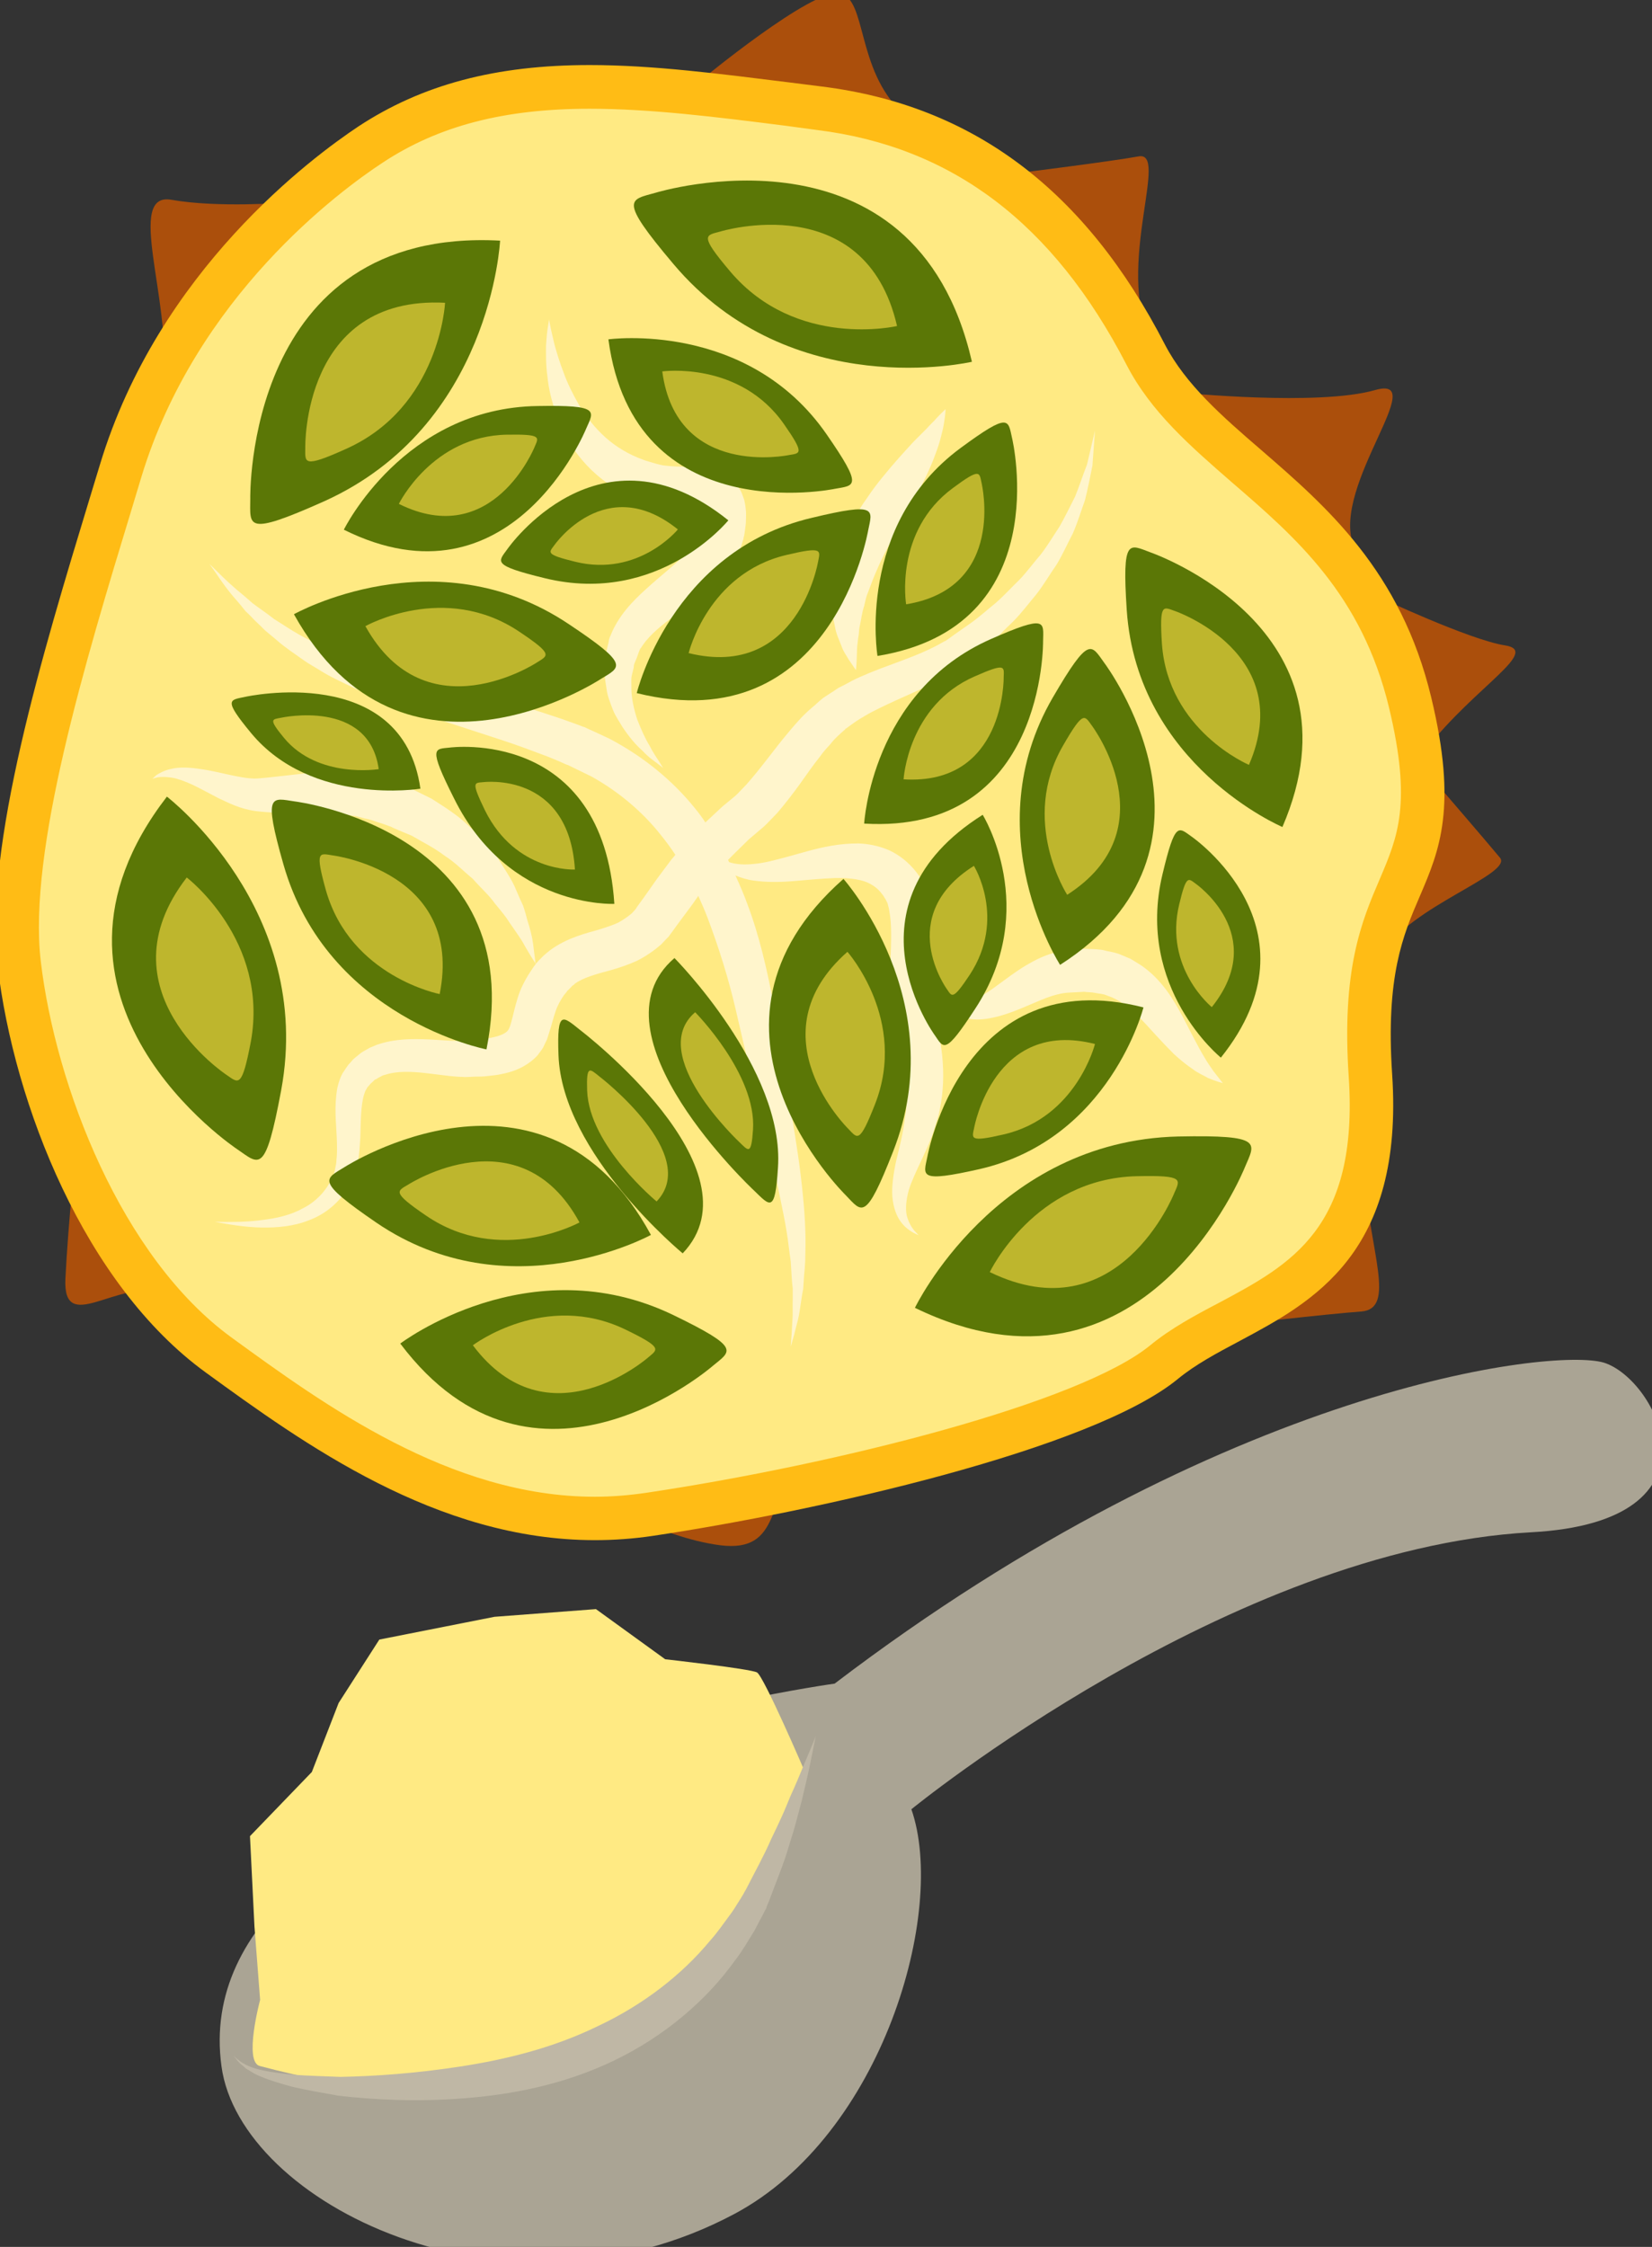
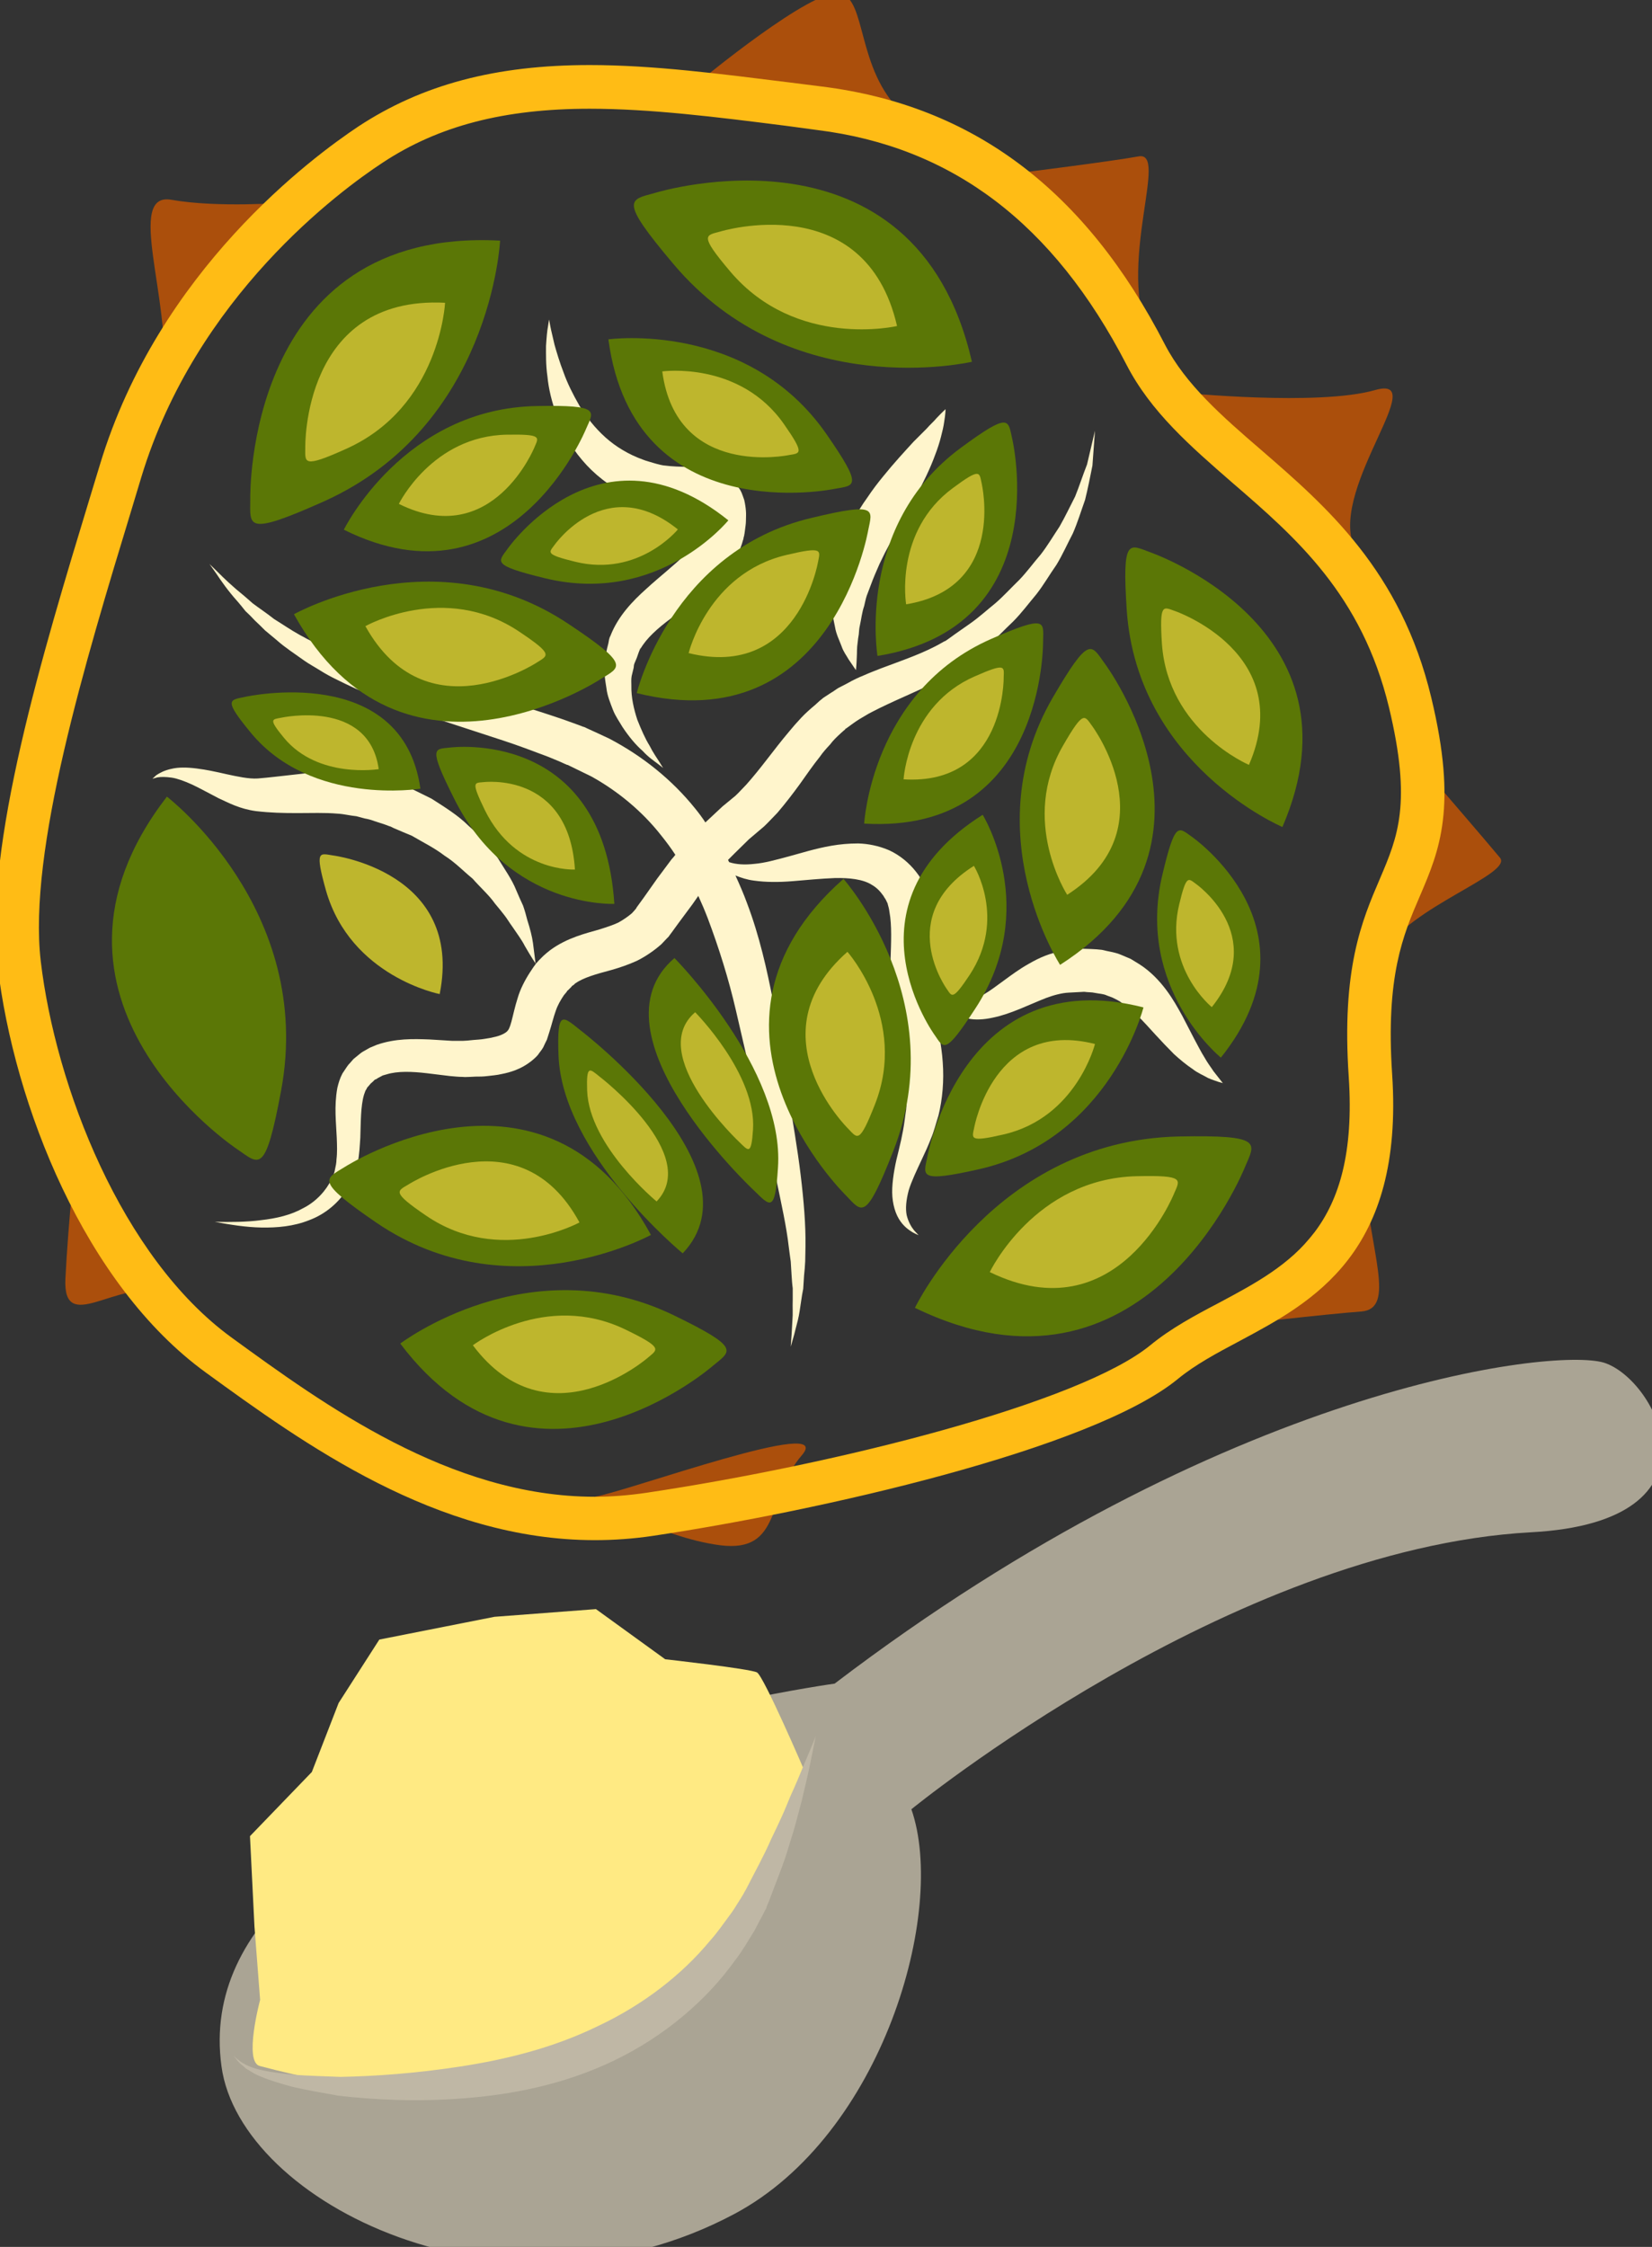
<svg xmlns="http://www.w3.org/2000/svg" xmlns:ns1="http://www.inkscape.org/namespaces/inkscape" xmlns:ns2="http://sodipodi.sourceforge.net/DTD/sodipodi-0.dtd" width="838.95mm" height="1140.592mm" viewBox="0 0 838.95 1140.592" version="1.1" id="svg8" ns1:version="0.92.4 (5da689c313, 2019-01-14)" ns2:docname="5147.svg">
  <rect x="0" y="0" width="838.95" height="1140.592" fill="#333333" stroke="none" />
  <defs id="defs2">
    <style type="text/css" id="style2">
    .fil5 {fill:#45AF51;fill-rule:nonzero}
    .fil4 {fill:#662E12;fill-rule:nonzero}
    .fil2 {fill:#93360C;fill-rule:nonzero}
    .fil9 {fill:#AAA494;fill-rule:nonzero}
    .fil3 {fill:#BF5D36;fill-rule:nonzero}
    .fil11 {fill:#BFB7A5;fill-rule:nonzero}
    .fil1 {fill:#CC5E21;fill-rule:nonzero}
    .fil8 {fill:#D8D8D8;fill-rule:nonzero}
    .fil10 {fill:#E5E1DA;fill-rule:nonzero}
    .fil7 {fill:#E6E6E6;fill-rule:nonzero}
    .fil0 {fill:#EAB234;fill-rule:nonzero}
    .fil6 {fill:#F4F2F2;fill-rule:nonzero}
    .fil12 {fill:white;fill-rule:nonzero}
   </style>
    <style type="text/css" id="style2-6">
    .fil3 {fill:#628C2C;fill-rule:nonzero}
    .fil0 {fill:#7CD6E0;fill-rule:nonzero}
    .fil2 {fill:#BC0F41;fill-rule:nonzero}
    .fil1 {fill:#E04661;fill-rule:nonzero}
   </style>
    <style type="text/css" id="style2-7">
    .str0 {stroke:white;stroke-width:70.56}
    .fil1 {fill:#5D6608;fill-rule:nonzero}
    .fil4 {fill:#7A1111;fill-rule:nonzero}
    .fil2 {fill:#A51C1C;fill-rule:nonzero}
    .fil5 {fill:#AF5941;fill-rule:nonzero}
    .fil6 {fill:#BA1313;fill-rule:nonzero}
    .fil3 {fill:#BC664B;fill-rule:nonzero}
    .fil7 {fill:#BF3D3D;fill-rule:nonzero}
    .fil0 {fill:white;fill-rule:nonzero}
   </style>
    <style type="text/css" id="style2-2">
    .str0 {stroke:white;stroke-width:70.56}
    .fil1 {fill:#5D6608;fill-rule:nonzero}
    .fil2 {fill:#750404;fill-rule:nonzero}
    .fil3 {fill:#8C2626;fill-rule:nonzero}
    .fil0 {fill:white;fill-rule:nonzero}
   </style>
    <style type="text/css" id="style2-0">
    .fil3 {fill:#628C2C;fill-rule:nonzero}
    .fil0 {fill:#7CD6E0;fill-rule:nonzero}
    .fil2 {fill:#BC0F41;fill-rule:nonzero}
    .fil1 {fill:#E04661;fill-rule:nonzero}
   </style>
    <style type="text/css" id="style2-8">
    .fil1 {fill:#281710;fill-rule:nonzero}
    .fil5 {fill:#2B1803;fill-rule:nonzero}
    .fil0 {fill:#8E2014;fill-rule:nonzero}
    .fil2 {fill:#AA2F26;fill-rule:nonzero}
    .fil4 {fill:#AF610B;fill-rule:nonzero}
    .fil3 {fill:#E38106;fill-rule:nonzero}
   </style>
    <style type="text/css" id="style2-23">
    .fil5 {fill:#45AF51;fill-rule:nonzero}
    .fil4 {fill:#662E12;fill-rule:nonzero}
    .fil2 {fill:#93360C;fill-rule:nonzero}
    .fil3 {fill:#BF5D36;fill-rule:nonzero}
    .fil1 {fill:#D3290D;fill-rule:nonzero}
    .fil6 {fill:#EAB234;fill-rule:nonzero}
    .fil0 {fill:#F4CE82;fill-rule:nonzero}
   </style>
    <style type="text/css" id="style2-1">
    .fil0 {fill:#662E12;fill-rule:nonzero}
    .fil3 {fill:#723516;fill-rule:nonzero}
    .fil4 {fill:#A85F3F;fill-rule:nonzero}
    .fil1 {fill:#E2824D;fill-rule:nonzero}
    .fil2 {fill:#E59770;fill-rule:nonzero}
   </style>
    <style type="text/css" id="style2-4">
    .fil3 {fill:#FBD268}
    .fil1 {fill:#EEB92E}
    .fil2 {fill:#663333}
    .fil0 {fill:#B3B3B3}
   </style>
    <style type="text/css" id="style2-20">
    .fil4 {fill:#5B7706;fill-rule:nonzero}
    .fil0 {fill:#AB4F0C;fill-rule:nonzero}
    .fil5 {fill:#BEB62D;fill-rule:nonzero}
    .fil3 {fill:#FFBC15;fill-rule:nonzero}
    .fil1 {fill:#FFEA83;fill-rule:nonzero}
    .fil2 {fill:#FFF5CC;fill-rule:nonzero}
   </style>
  </defs>
  <ns2:namedview id="base" pagecolor="#ffffff" bordercolor="#666666" borderopacity="1.0" ns1:pageopacity="0.0" ns1:pageshadow="2" ns1:zoom="0.12374369" ns1:cx="-1202.5819" ns1:cy="1958.3025" ns1:document-units="mm" ns1:current-layer="layer1" showgrid="false" ns1:window-width="1920" ns1:window-height="1051" ns1:window-x="-9" ns1:window-y="-9" ns1:window-maximized="1" />
  <g ns1:label="Vrstva 1" ns1:groupmode="layer" id="layer1" transform="translate(339.445,1151.876)">
    <g transform="matrix(0.265,0,0,0.265,-2958.649,-3764.553)" id="Vrstva_x0020_1">
      <g id="_547400224" transform="matrix(1.069,0.217,-0.217,1.069,4903.694,-5230.966)">
        <path d="m 8329.652,16128.191 c 79.378,227.916 581.579,365.452 934.456,74.662 227.916,-187.834 260.139,-595.725 163.471,-758.41 0,0 457.404,-559.574 969.822,-693.18 340.303,-88.023 163.471,-308.08 66.017,-317.511 -93.524,-7.859 -642.88,172.116 -1211.884,821.285 0,0 -1093.997,382.741 -921.881,873.154 z" style="fill:#aaa494;fill-rule:nonzero;stroke-width:0.786" id="path45" class="fil9" ns1:connector-curvature="0" />
        <path d="m 8395.669,16114.045 c 304.15,18.076 771.771,-30.651 833.073,-700.253 0,0 -101.383,-146.181 -114.744,-150.896 -13.361,-3.93 -162.685,9.431 -162.685,9.431 l -136.75,-62.088 -172.116,48.727 -190.192,79.378 -47.941,123.389 -22.006,128.104 -84.093,132.035 39.296,154.04 35.366,124.175 c 0,0 -7.073,113.172 22.792,113.958 z" style="fill:#ffea83;fill-opacity:1;fill-rule:nonzero;stroke-width:0.786" id="path47" class="fil10" ns1:connector-curvature="0" />
        <path d="m 9237.387,15351.704 c 0,0 0,18.862 0,53.443 0,17.29 -0.786,37.724 -1.572,62.873 -0.786,11.789 -1.572,25.15 -2.358,39.296 -0.786,13.361 -2.358,28.293 -3.93,43.226 -2.358,31.436 -9.431,65.231 -14.932,101.383 -0.786,4.715 -2.358,9.431 -2.358,14.147 -1.572,3.929 -3.144,9.431 -3.93,13.36 -3.144,9.431 -5.502,18.862 -8.645,29.079 -7.073,18.862 -13.361,38.51 -22.792,57.372 -34.58,77.806 -94.31,154.826 -172.902,214.556 -78.592,59.729 -165.829,95.096 -245.992,117.887 -79.378,22.792 -153.254,33.795 -216.127,39.296 -30.651,0.786 -58.944,1.572 -84.093,0.786 -24.363,-1.572 -46.369,-3.929 -62.873,-7.859 -8.645,-1.572 -15.718,-5.501 -22.006,-7.073 -6.287,-3.93 -11.789,-6.288 -14.932,-8.645 -7.073,-5.502 -11.003,-9.431 -11.003,-9.431 0,-0.786 14.932,14.146 49.513,14.932 16.504,0.786 36.938,-0.786 61.302,-3.144 23.578,-3.143 51.085,-7.859 80.164,-12.574 59.73,-13.361 128.105,-32.223 202.767,-59.73 74.662,-27.507 152.468,-63.659 223.201,-117.888 70.733,-52.656 126.533,-117.887 162.685,-185.476 10.217,-17.291 17.29,-34.581 25.149,-51.085 3.93,-7.859 7.073,-16.504 10.217,-25.149 1.572,-3.93 3.144,-7.86 4.715,-12.575 1.572,-3.93 2.358,-7.859 3.93,-11.789 9.431,-33.794 19.648,-66.017 25.935,-95.882 3.93,-14.932 7.073,-28.293 10.217,-41.653 3.144,-13.361 5.502,-26.722 7.859,-38.51 5.501,-23.578 9.431,-44.012 12.575,-60.516 7.073,-33.795 10.217,-52.657 10.217,-52.657 z" style="fill:#bfb7a5;fill-rule:nonzero;stroke-width:0.786" id="path49" class="fil11" ns1:connector-curvature="0" />
      </g>
    </g>
    <g transform="matrix(0.144,0,0,0.144,-1472.06,-2921.591)" id="Vrstva_x0020_1-3">
      <path d="m 10338,12572 c 0,0 393,-325 489,-306 96,19 57,268 220,421 0,0 -527,-57 -709,-115 z" style="fill:#ab4f0c;fill-rule:nonzero" id="path7-9" class="fil0" ns1:connector-curvature="0" />
      <path d="m 11469,12898 c 0,0 306,-38 412,-57 105,-19 -67,354 28,613 96,259 -373,-412 -440,-556 z" style="fill:#ab4f0c;fill-rule:nonzero" id="path9-3" class="fil0" ns1:connector-curvature="0" />
      <path d="m 12034,13674 c 0,0 479,48 680,-9 201,-58 -153,335 -76,546 0,0 -544,-367 -604,-537 z" style="fill:#ab4f0c;fill-rule:nonzero" id="path11-7" class="fil0" ns1:connector-curvature="0" />
-       <path d="m 12724,14393 c 0,0 325,153 450,172 125,20 -105,144 -278,364 -172,221 -201,-402 -172,-536 z" style="fill:#ab4f0c;fill-rule:nonzero" id="path13-4" class="fil0" ns1:connector-curvature="0" />
      <path d="m 12925,15044 c 0,0 182,211 230,269 48,57 -316,172 -412,335 -96,163 115,-517 182,-604 z" style="fill:#ab4f0c;fill-rule:nonzero" id="path15-4" class="fil0" ns1:connector-curvature="0" />
      <path d="m 8872,13004 c 0,0 -239,19 -402,-10 -163,-29 0,355 -29,623 0,0 393,-441 431,-613 z" style="fill:#ab4f0c;fill-rule:nonzero" id="path17-0" class="fil0" ns1:connector-curvature="0" />
      <path d="m 8134,16338 c 0,0 -28,259 -38,460 -9,201 182,0 345,48 0,0 -239,-384 -307,-508 z" style="fill:#ab4f0c;fill-rule:nonzero" id="path19-2" class="fil0" ns1:connector-curvature="0" />
      <path d="m 9963,17566 c 0,0 222,142 442,171 221,28 163,-173 288,-317 124,-143 -617,128 -730,146 z" style="fill:#ab4f0c;fill-rule:nonzero" id="path21" class="fil0" ns1:connector-curvature="0" />
      <path d="m 12206,16961 c 0,0 336,-39 460,-48 125,-10 29,-211 10,-489 0,0 -326,402 -470,537 z" style="fill:#ab4f0c;fill-rule:nonzero" id="path23" class="fil0" ns1:connector-curvature="0" />
-       <path d="m 9172,12799 c -302,199 -715,601 -881,1150 -166,549 -409,1303 -358,1737 51,435 281,1073 703,1380 421,307 920,651 1520,562 600,-89 1533,-306 1814,-536 281,-230 779,-243 728,-1010 -51,-766 307,-626 141,-1315 -166,-690 -728,-831 -933,-1227 -204,-396 -536,-792 -1150,-868 -613,-77 -1136,-167 -1584,127 z" style="fill:#ffea83;fill-rule:nonzero" id="path25" class="fil1" ns1:connector-curvature="0" />
      <path d="m 10345,14093 c 0,0 0,0 0,0 0,0 1,0 0,0 z m -515,-336 c 18,51 46,105 88,154 41,49 97,94 162,124 16,7 33,14 50,20 17,6 28,11 52,16 41,9 76,11 108,13 8,0 15,1 22,2 7,1 13,2 18,3 6,0 8,2 12,3 v 0 c 1,2 1,6 2,9 l -1,16 c 1,5 -1,13 -2,19 l -1,10 v 2 l -1,3 c -2,7 -4,17 -6,23 -2,3 -4,6 -5,9 -10,18 -25,39 -44,59 -40,40 -91,79 -140,124 -48,43 -98,95 -125,163 l -1,3 -1,1 c -5,12 -1,4 -2,7 l -1,1 -1,5 -2,11 -5,20 -4,20 c -2,7 -2,17 -3,25 -1,17 -1,33 -1,49 1,15 4,30 6,44 3,28 14,53 23,77 9,23 23,42 34,61 24,36 48,64 71,84 20,22 40,35 53,45 12,9 19,15 19,15 0,0 -5,-8 -13,-21 -8,-13 -22,-32 -35,-58 -15,-24 -29,-56 -43,-91 -12,-37 -22,-78 -21,-121 0,-11 -1,-22 1,-33 2,-10 5,-19 7,-29 1,-5 0,-9 3,-16 l 8,-19 7,-20 4,-10 2,-5 1,-1 c -1,3 2,-7 -2,6 v -1 l 1,-1 c 21,-37 60,-72 107,-107 47,-36 103,-71 157,-122 27,-26 54,-56 76,-97 5,-12 11,-24 15,-36 4,-10 5,-17 8,-25 l 1,-6 2,-7 v -2 l 1,-4 2,-15 c 1,-10 3,-19 3,-31 0,-11 1,-22 0,-34 -1,-13 -3,-26 -6,-39 -6,-16 -9,-30 -21,-45 -5,-7 -10,-14 -16,-21 -7,-6 -13,-12 -20,-17 -8,-6 -14,-9 -21,-12 -7,-3 -15,-7 -21,-9 -12,-3 -26,-7 -36,-8 -11,-1 -21,-3 -30,-3 -10,-1 -19,-1 -27,-1 -34,-1 -65,-2 -86,-5 -8,0 -28,-5 -41,-9 -12,-4 -26,-7 -38,-12 -50,-18 -95,-45 -132,-78 -38,-34 -68,-73 -92,-112 -23,-40 -43,-80 -56,-117 -14,-36 -24,-70 -32,-98 -6,-27 -12,-50 -15,-66 -3,-15 -4,-23 -4,-23 0,0 -2,8 -4,24 -3,15 -5,38 -7,69 0,29 -1,66 5,108 4,42 15,90 34,140 z" style="fill:#fff5cc;fill-rule:nonzero" id="path27" class="fil2" ns1:connector-curvature="0" />
      <path d="m 11178,15940 c -5,-30 -10,-60 -15,-90 l -4,-23 -1,-16 c -1,-13 -1,-27 -1,-41 0,-29 1,-59 2,-91 1,-64 5,-130 -11,-205 -5,-19 -9,-37 -21,-62 -6,-13 -10,-17 -14,-24 l -3,-5 -1,-1 -1,-3 -1,-1 -2,-3 -9,-12 c -25,-32 -58,-59 -95,-76 -37,-16 -75,-23 -109,-24 -34,0 -65,3 -94,8 -58,10 -107,26 -152,38 -45,12 -84,23 -120,26 -35,4 -65,2 -89,-6 -2,-3 -3,-6 -4,-8 l 23,-23 55,-54 -4,4 53,-45 c 16,-15 31,-32 47,-48 29,-34 55,-68 79,-101 24,-34 47,-67 71,-97 11,-16 23,-29 36,-43 11,-15 24,-27 37,-39 l 10,-9 5,-4 2,-3 1,-1 h 1 l 22,-16 c 8,-6 17,-12 25,-17 l 22,-13 c 14,-9 32,-17 49,-26 17,-8 35,-17 53,-25 72,-33 151,-65 225,-113 l 7,-5 4,-2 2,-1 4,-3 h 1 l 11,-10 24,-19 47,-39 c 32,-26 62,-59 93,-88 30,-30 55,-64 82,-96 26,-33 47,-70 71,-104 22,-36 39,-75 58,-111 17,-39 29,-79 43,-118 10,-40 18,-81 26,-121 l 9,-123 -28,119 c -15,38 -27,76 -42,113 -18,35 -35,71 -55,106 -22,33 -42,67 -66,98 -26,30 -49,62 -76,90 -28,27 -55,57 -84,82 -31,25 -58,50 -91,73 l -50,35 -25,18 -10,7 c 0,0 0,0 0,0 h -1 l -1,1 -3,1 -7,4 c -64,37 -139,62 -216,91 -20,8 -39,15 -59,24 -20,8 -39,17 -60,29 l -31,16 c -10,6 -17,12 -26,17 l -26,17 -4,3 -1,1 -1,1 -4,3 -6,5 -13,12 c -18,15 -35,30 -50,46 -15,16 -30,33 -43,49 -28,33 -53,66 -78,98 -24,31 -48,61 -73,89 -13,13 -25,27 -38,39 l -40,33 -5,4 -61,57 c -11,-17 -23,-33 -36,-49 -82,-102 -186,-185 -302,-246 -27,-13 -54,-25 -80,-37 l -6,-3 -5,-2 h -1 l -3,-1 -10,-4 -22,-8 -42,-15 c -56,-19 -112,-37 -167,-53 -110,-32 -217,-56 -316,-82 -99,-25 -191,-51 -273,-83 -81,-32 -154,-67 -214,-106 -15,-10 -30,-19 -44,-28 -13,-10 -26,-20 -39,-29 -13,-9 -25,-18 -36,-26 -11,-10 -22,-19 -31,-27 -41,-33 -71,-62 -91,-82 -20,-20 -31,-30 -31,-30 0,0 9,12 25,35 16,24 39,58 75,98 9,11 18,21 27,33 11,10 22,21 33,33 12,11 24,23 36,35 14,12 28,23 42,35 28,25 62,47 97,72 17,12 36,22 55,34 19,12 39,23 60,33 83,42 177,80 276,113 98,32 202,66 309,101 52,17 105,37 158,57 l 39,16 20,9 9,4 h 2 l 4,2 c 27,13 53,26 80,39 92,51 179,122 247,209 17,21 34,44 49,67 -4,6 -9,11 -14,17 l -50,67 -48,68 -24,33 -4,7 h -1 l -2,3 -10,11 c -14,12 -30,23 -48,33 -19,9 -41,16 -66,24 -48,14 -114,29 -174,73 -8,6 -16,13 -24,20 l -5,5 -4,4 -7,7 -7,8 -1,1 -4,4 v 1 l -2,3 -4,5 -14,21 c -18,28 -34,59 -43,90 -10,31 -16,61 -22,83 -6,22 -10,30 -17,36 -8,7 -25,15 -46,19 -10,3 -22,4 -32,6 -11,2 -27,3 -40,4 l -20,2 c -6,0 -11,1 -17,1 -11,0 -24,0 -36,0 l -82,-5 c -56,-2 -119,-4 -185,19 l -24,10 -23,13 c -8,4 -16,12 -24,18 l -11,9 -7,8 -7,8 -3,3 c -4,5 -4,5 -6,8 -5,8 -11,16 -16,24 -9,17 -14,34 -18,51 -12,67 -4,123 -2,176 1,26 2,52 -1,76 0,12 -3,25 -5,34 -1,6 -2,10 -4,16 l -8,19 c -19,40 -54,79 -99,102 -44,25 -96,37 -150,43 -53,7 -108,7 -163,6 54,10 109,19 164,20 56,1 114,-4 169,-26 56,-21 105,-61 138,-116 l 11,-18 c 3,-7 6,-16 9,-23 6,-16 10,-31 13,-46 6,-30 7,-59 9,-87 2,-56 1,-111 13,-152 l 5,-14 c 2,-4 5,-7 6,-11 3,-4 6,-6 8,-9 0,0 0,-1 1,-1 l 3,-4 8,-7 7,-7 5,-2 c 4,-2 5,-4 10,-6 l 13,-7 14,-4 c 39,-12 89,-10 141,-4 l 82,10 c 14,1 29,3 45,3 8,1 17,0 25,0 l 20,-1 c 15,0 27,0 43,-2 16,-2 32,-3 49,-7 31,-6 68,-17 103,-44 9,-7 18,-15 25,-23 6,-9 14,-18 19,-27 4,-9 9,-19 13,-27 l 8,-25 c 10,-31 15,-54 23,-76 7,-21 17,-38 29,-56 l 10,-12 2,-4 h 1 l 6,-6 7,-7 3,-4 2,-1 c 3,-2 6,-4 8,-7 30,-21 73,-33 129,-48 28,-8 58,-18 89,-32 30,-15 60,-35 87,-59 l 18,-19 5,-5 2,-2 5,-7 6,-8 24,-33 49,-66 21,-30 c 12,26 23,52 33,78 40,106 74,215 99,323 25,109 50,215 73,315 23,102 49,197 70,283 18,87 36,167 44,238 2,18 5,36 7,52 1,17 2,34 3,49 1,16 2,31 4,45 0,15 0,28 0,41 -1,26 1,50 -1,70 -1,20 -2,38 -3,52 -2,28 -3,43 -3,43 0,0 4,-14 12,-42 3,-13 8,-31 13,-51 5,-20 8,-43 12,-70 2,-13 4,-27 7,-41 1,-15 2,-31 3,-47 2,-16 3,-33 4,-50 0,-17 1,-35 1,-54 1,-75 -6,-159 -17,-250 -11,-92 -28,-188 -44,-289 -16,-102 -31,-211 -53,-323 -22,-112 -48,-230 -92,-346 -12,-33 -26,-65 -41,-98 20,8 41,15 65,18 42,6 88,6 137,2 48,-4 99,-9 149,-11 50,-1 99,4 130,24 16,9 29,22 41,39 l 4,7 1,1 v 0 l 3,5 c 3,7 8,15 7,16 1,4 5,16 6,27 9,47 6,108 4,170 -1,31 -2,63 -1,97 0,17 1,35 3,53 l 4,30 5,23 c 6,30 13,61 20,91 7,28 13,56 18,83 9,52 10,101 6,150 -4,25 -6,48 -11,74 -4,22 -9,45 -15,69 -12,46 -21,92 -23,134 -2,42 7,81 23,108 16,27 36,40 49,48 13,7 21,10 21,10 0,0 -6,-6 -16,-17 -9,-11 -20,-29 -26,-53 -5,-24 -2,-54 7,-88 10,-33 28,-70 48,-113 10,-21 21,-45 31,-71 10,-23 17,-52 26,-80 14,-57 20,-123 15,-188 -2,-32 -7,-63 -12,-94 z" style="fill:#fff5cc;fill-rule:nonzero" id="path29" class="fil2" ns1:connector-curvature="0" />
      <path d="m 12145,16066 c -9,-14 -21,-29 -32,-49 -12,-19 -23,-41 -36,-65 -13,-25 -27,-52 -42,-81 -16,-29 -33,-60 -57,-92 -24,-32 -55,-65 -94,-90 l -31,-19 c -11,-5 -22,-9 -33,-14 -23,-10 -46,-12 -69,-18 -24,-3 -49,-3 -73,-4 -20,2 -38,5 -57,7 -53,7 -92,26 -127,46 -34,19 -62,40 -88,59 -25,18 -48,36 -69,48 -22,13 -42,23 -61,28 -5,1 -9,3 -14,4 -5,0 -9,1 -14,1 -9,2 -17,2 -24,1 -15,0 -30,-3 -38,-5 -10,-2 -14,-3 -14,-3 0,0 3,4 9,11 7,6 15,17 32,26 8,5 18,10 28,14 11,5 23,8 37,9 26,6 58,4 89,-3 64,-13 128,-46 187,-69 29,-11 58,-18 79,-19 19,-1 37,-2 56,-3 13,2 26,1 39,4 14,3 29,3 41,9 l 19,7 18,9 c 6,3 12,7 17,11 6,4 12,8 18,12 11,10 23,19 34,30 22,21 44,46 66,70 22,24 44,47 65,68 22,20 44,38 65,52 19,15 40,23 55,32 16,7 30,11 38,14 9,2 14,4 14,4 0,0 -12,-15 -33,-42 z" style="fill:#fff5cc;fill-rule:nonzero" id="path31" class="fil2" ns1:connector-curvature="0" />
      <path d="m 8768,15149 c 51,6 96,7 146,7 49,0 97,-2 142,2 22,1 44,7 66,9 l 30,8 c 11,2 20,4 33,9 l 37,12 16,6 c 0,0 0,0 0,0 h 1 l 1,1 h 2 l 4,2 8,4 c 21,9 42,18 64,27 39,23 80,43 115,70 38,24 67,55 99,81 27,31 58,58 79,88 12,14 23,28 34,42 10,13 18,27 27,39 17,25 34,48 44,68 23,40 38,62 38,62 0,0 -3,-26 -9,-72 -3,-22 -10,-50 -20,-81 -4,-16 -9,-34 -15,-51 -8,-17 -16,-35 -24,-54 -15,-38 -41,-74 -66,-115 -14,-19 -31,-38 -47,-57 -15,-20 -35,-37 -55,-55 -37,-37 -84,-66 -131,-96 -25,-12 -50,-25 -75,-37 l -10,-4 -5,-2 -2,-1 -1,-1 -4,-1 -18,-7 -37,-13 c -11,-4 -27,-8 -41,-11 l -45,-11 c -29,-3 -58,-8 -86,-7 -57,-3 -109,5 -157,10 -46,5 -94,11 -132,14 -31,2 -72,-7 -109,-15 -74,-17 -146,-31 -195,-19 -25,5 -42,15 -53,22 -9,8 -14,13 -14,13 0,0 6,-2 18,-5 12,-2 29,-2 50,1 20,3 44,12 71,24 28,13 58,30 93,48 37,17 75,38 133,46 z" style="fill:#fff5cc;fill-rule:nonzero" id="path33" class="fil2" ns1:connector-curvature="0" />
      <path d="m 10810,14499 c 4,26 16,49 23,68 7,21 18,34 25,47 16,24 26,38 26,38 0,0 2,-17 3,-46 1,-15 0,-33 3,-51 1,-9 2,-19 4,-29 1,-10 1,-20 4,-32 5,-22 7,-45 15,-68 3,-12 5,-24 9,-36 5,-12 9,-25 14,-37 9,-25 20,-50 31,-75 6,-13 13,-26 19,-39 l 20,-38 c 14,-27 29,-52 44,-79 14,-26 29,-52 43,-78 28,-52 53,-103 70,-150 9,-23 16,-45 21,-65 5,-19 9,-36 11,-51 5,-29 5,-46 5,-46 0,0 -13,12 -32,32 -9,11 -22,22 -35,37 -14,14 -29,29 -46,46 -32,35 -69,75 -107,122 -19,23 -38,48 -56,75 -19,26 -36,55 -53,84 l -22,46 c -7,16 -13,32 -19,48 -7,15 -11,32 -15,49 -4,16 -9,32 -11,49 -2,16 -4,32 -6,48 -1,16 0,32 0,47 0,30 7,59 12,84 z" style="fill:#fff5cc;fill-rule:nonzero" id="path35" class="fil2" ns1:connector-curvature="0" />
      <path d="m 9945,12673 c -301,0 -533,60 -730,190 -151,99 -658,472 -851,1108 l -35,116 c -163,535 -365,1202 -320,1590 52,442 285,1045 672,1327 326,237 772,562 1282,562 60,0 121,-5 182,-14 676,-101 1529,-317 1777,-520 73,-60 159,-106 243,-150 253,-135 492,-263 457,-795 -26,-382 46,-551 110,-700 63,-148 113,-265 32,-603 -96,-398 -328,-599 -553,-793 -147,-128 -287,-249 -373,-416 -257,-497 -614,-768 -1091,-827 l -111,-15 c -245,-31 -477,-60 -691,-60 z m 18,5046 v 0 c -559,0 -1029,-342 -1372,-591 -427,-310 -676,-943 -734,-1433 -49,-420 159,-1104 326,-1653 l 35,-115 c 207,-685 751,-1085 912,-1192 224,-147 483,-216 815,-216 224,0 460,31 710,62 l 111,14 c 531,67 927,364 1208,910 73,140 201,252 338,370 231,200 494,427 601,874 93,386 29,538 -40,699 -60,139 -121,283 -98,629 42,631 -280,802 -538,940 -81,43 -156,83 -218,134 -304,249 -1274,467 -1852,553 -67,10 -136,15 -204,15 z" style="fill:#ffbc15;fill-rule:nonzero" id="path37" class="fil3" ns1:connector-curvature="0" />
      <path d="m 8748,14048 c 0,0 -20,-958 881,-910 0,0 -31,655 -623,920 -278,124 -258,86 -258,-10 z" style="fill:#5b7706;fill-rule:nonzero" id="path39" class="fil4" ns1:connector-curvature="0" />
      <path d="m 8942,13867 c 0,0 -11,-536 493,-510 0,0 -18,367 -349,515 -155,70 -144,48 -144,-5 z" style="fill:#beb62d;fill-rule:nonzero" id="path41" class="fil5" ns1:connector-curvature="0" />
      <path d="m 8702,16341 c 0,0 -799,-529 -248,-1243 0,0 521,398 403,1035 -56,300 -76,262 -155,208 z" style="fill:#5b7706;fill-rule:nonzero" id="path43" class="fil4" ns1:connector-curvature="0" />
-       <path d="m 8663,16078 c 0,0 -447,-296 -139,-695 0,0 291,222 226,579 -32,167 -43,146 -87,116 z" style="fill:#beb62d;fill-rule:nonzero" id="path45-9" class="fil5" ns1:connector-curvature="0" />
      <path d="m 10380,17104 c 0,0 -630,550 -1103,-78 0,0 455,-346 964,-100 239,116 203,125 139,178 z" style="fill:#5b7706;fill-rule:nonzero" id="path47-5" class="fil4" ns1:connector-curvature="0" />
      <path d="m 10150,17076 c 0,0 -353,308 -617,-44 0,0 255,-193 539,-55 134,65 113,69 78,99 z" style="fill:#beb62d;fill-rule:nonzero" id="path49-3" class="fil5" ns1:connector-curvature="0" />
      <path d="m 9082,16403 c 0,0 704,-451 1079,240 0,0 -501,275 -968,-43 -219,-150 -182,-153 -111,-197 z" style="fill:#5b7706;fill-rule:nonzero" id="path51" class="fil4" ns1:connector-curvature="0" />
      <path d="m 9306,16465 c 0,0 393,-253 603,134 0,0 -280,154 -541,-24 -123,-84 -102,-86 -62,-110 z" style="fill:#beb62d;fill-rule:nonzero" id="path53" class="fil5" ns1:connector-curvature="0" />
-       <path d="m 8906,15115 c 0,0 829,103 675,874 0,0 -561,-109 -716,-652 -73,-256 -42,-234 41,-222 z" style="fill:#5b7706;fill-rule:nonzero" id="path55" class="fil4" ns1:connector-curvature="0" />
      <path d="m 9038,15305 c 0,0 464,57 378,489 0,0 -314,-61 -401,-365 -40,-143 -23,-131 23,-124 z" style="fill:#beb62d;fill-rule:nonzero" id="path57" class="fil5" ns1:connector-curvature="0" />
      <path d="m 9983,14684 c 0,0 -699,459 -1081,-229 0,0 498,-280 968,34 221,147 184,151 113,195 z" style="fill:#5b7706;fill-rule:nonzero" id="path59" class="fil4" ns1:connector-curvature="0" />
      <path d="m 9759,14625 c 0,0 -391,257 -605,-128 0,0 279,-157 542,19 123,82 102,84 63,109 z" style="fill:#beb62d;fill-rule:nonzero" id="path61" class="fil5" ns1:connector-curvature="0" />
      <path d="m 10809,14013 c 0,0 -708,148 -798,-527 0,0 490,-68 769,334 131,189 100,180 29,193 z" style="fill:#5b7706;fill-rule:nonzero" id="path63" class="fil4" ns1:connector-curvature="0" />
      <path d="m 10647,13894 c 0,0 -396,83 -446,-295 0,0 274,-38 430,187 74,106 56,101 16,108 z" style="fill:#beb62d;fill-rule:nonzero" id="path65" class="fil5" ns1:connector-curvature="0" />
      <path d="m 10847,16502 c 0,0 -602,-590 -7,-1114 0,0 384,431 175,961 -98,250 -109,214 -168,153 z" style="fill:#5b7706;fill-rule:nonzero" id="path67" class="fil4" ns1:connector-curvature="0" />
      <path d="m 10857,16269 c 0,0 -337,-330 -3,-624 0,0 214,241 97,538 -55,140 -61,120 -94,86 z" style="fill:#beb62d;fill-rule:nonzero" id="path69" class="fil5" ns1:connector-curvature="0" />
      <path d="m 11136,16367 c 0,0 123,-689 762,-526 0,0 -117,464 -578,570 -217,49 -198,24 -184,-44 z" style="fill:#5b7706;fill-rule:nonzero" id="path71" class="fil4" ns1:connector-curvature="0" />
      <path d="m 11301,16265 c 0,0 69,-386 426,-295 0,0 -65,260 -323,319 -121,28 -111,14 -103,-24 z" style="fill:#beb62d;fill-rule:nonzero" id="path73" class="fil5" ns1:connector-curvature="0" />
      <path d="m 9932,13802 c 0,0 -264,648 -854,355 0,0 211,-430 684,-436 222,-4 198,17 170,81 z" style="fill:#5b7706;fill-rule:nonzero" id="path75" class="fil4" ns1:connector-curvature="0" />
      <path d="m 9750,13867 c 0,0 -148,363 -478,199 0,0 118,-240 382,-244 125,-2 111,9 96,45 z" style="fill:#beb62d;fill-rule:nonzero" id="path77" class="fil5" ns1:connector-curvature="0" />
      <path d="m 12068,15239 c 0,0 468,323 103,779 0,0 -302,-244 -206,-646 45,-189 56,-166 103,-133 z" style="fill:#5b7706;fill-rule:nonzero" id="path79" class="fil4" ns1:connector-curvature="0" />
      <path d="m 12081,15404 c 0,0 262,181 58,436 0,0 -169,-137 -115,-362 25,-105 32,-92 57,-74 z" style="fill:#beb62d;fill-rule:nonzero" id="path81" class="fil5" ns1:connector-curvature="0" />
      <path d="m 9655,14225 c 0,0 324,-467 779,-101 0,0 -245,302 -647,204 -189,-46 -165,-57 -132,-103 z" style="fill:#5b7706;fill-rule:nonzero" id="path83" class="fil4" ns1:connector-curvature="0" />
      <path d="m 9820,14212 c 0,0 181,-261 436,-56 0,0 -138,169 -362,114 -106,-26 -93,-32 -74,-58 z" style="fill:#beb62d;fill-rule:nonzero" id="path85" class="fil5" ns1:connector-curvature="0" />
      <path d="m 11162,15939 c 0,0 -336,-459 169,-777 0,0 205,330 -26,683 -108,166 -111,140 -143,94 z" style="fill:#5b7706;fill-rule:nonzero" id="path87" class="fil4" ns1:connector-curvature="0" />
      <path d="m 11205,15777 c 0,0 -187,-257 95,-435 0,0 115,185 -14,383 -61,92 -63,78 -81,52 z" style="fill:#beb62d;fill-rule:nonzero" id="path89" class="fil5" ns1:connector-curvature="0" />
      <path d="m 9913,15922 c 0,0 642,490 360,786 0,0 -426,-351 -438,-699 -6,-163 15,-137 78,-87 z" style="fill:#5b7706;fill-rule:nonzero" id="path91" class="fil4" ns1:connector-curvature="0" />
      <path d="m 9980,16085 c 0,0 359,275 201,440 0,0 -238,-196 -245,-391 -3,-92 9,-77 44,-49 z" style="fill:#beb62d;fill-rule:nonzero" id="path93" class="fil5" ns1:connector-curvature="0" />
      <path d="m 10523,16485 c 0,0 -590,-552 -279,-818 0,0 389,392 365,739 -10,163 -28,135 -86,79 z" style="fill:#5b7706;fill-rule:nonzero" id="path95" class="fil4" ns1:connector-curvature="0" />
      <path d="m 10473,16316 c 0,0 -330,-309 -156,-458 0,0 217,219 204,414 -6,91 -16,75 -48,44 z" style="fill:#beb62d;fill-rule:nonzero" id="path97" class="fil5" ns1:connector-curvature="0" />
      <path d="m 9452,14925 c 0,0 539,-72 580,551 0,0 -373,18 -566,-373 -92,-183 -68,-172 -14,-178 z" style="fill:#5b7706;fill-rule:nonzero" id="path99" class="fil4" ns1:connector-curvature="0" />
      <path d="m 9569,15047 c 0,0 302,-40 324,308 0,0 -208,11 -317,-208 -50,-103 -38,-97 -7,-100 z" style="fill:#beb62d;fill-rule:nonzero" id="path101" class="fil5" ns1:connector-curvature="0" />
      <path d="m 8731,14746 c 0,0 554,-123 617,324 0,0 -383,62 -597,-196 -100,-121 -76,-116 -20,-128 z" style="fill:#5b7706;fill-rule:nonzero" id="path103" class="fil4" ns1:connector-curvature="0" />
      <path d="m 8856,14820 c 0,0 310,-69 345,181 0,0 -214,35 -334,-110 -56,-68 -42,-65 -11,-71 z" style="fill:#beb62d;fill-rule:nonzero" id="path105" class="fil5" ns1:connector-curvature="0" />
      <path d="m 10927,14160 c 0,0 -127,744 -816,573 0,0 121,-502 618,-618 233,-56 213,-29 198,45 z" style="fill:#5b7706;fill-rule:nonzero" id="path107" class="fil4" ns1:connector-curvature="0" />
      <path d="m 10750,14272 c 0,0 -71,415 -456,320 0,0 68,-281 345,-346 131,-31 119,-16 111,26 z" style="fill:#beb62d;fill-rule:nonzero" id="path109" class="fil5" ns1:connector-curvature="0" />
      <path d="m 11435,13836 c 0,0 158,663 -475,766 0,0 -77,-460 293,-733 175,-129 167,-99 182,-33 z" style="fill:#5b7706;fill-rule:nonzero" id="path111" class="fil4" ns1:connector-curvature="0" />
      <path d="m 11327,13992 c 0,0 89,370 -266,428 0,0 -43,-257 165,-410 97,-72 93,-55 101,-18 z" style="fill:#beb62d;fill-rule:nonzero" id="path113" class="fil5" ns1:connector-curvature="0" />
      <path d="m 11544,14550 c 0,0 9,681 -631,643 0,0 26,-466 448,-651 198,-87 184,-60 183,8 z" style="fill:#5b7706;fill-rule:nonzero" id="path115" class="fil4" ns1:connector-curvature="0" />
      <path d="m 11405,14678 c 0,0 5,381 -353,359 0,0 15,-260 251,-363 111,-49 103,-34 102,4 z" style="fill:#beb62d;fill-rule:nonzero" id="path117" class="fil5" ns1:connector-curvature="0" />
      <path d="m 10178,12969 c 0,0 914,-281 1115,596 0,0 -637,149 -1053,-345 -196,-232 -154,-225 -62,-251 z" style="fill:#5b7706;fill-rule:nonzero" id="path119" class="fil4" ns1:connector-curvature="0" />
      <path d="m 10405,13106 c 0,0 511,-157 624,333 0,0 -356,83 -589,-193 -110,-130 -86,-126 -35,-140 z" style="fill:#beb62d;fill-rule:nonzero" id="path121" class="fil5" ns1:connector-curvature="0" />
      <path d="m 12255,16406 c 0,0 -354,887 -1163,494 0,0 283,-589 929,-604 304,-6 271,22 234,110 z" style="fill:#5b7706;fill-rule:nonzero" id="path123" class="fil4" ns1:connector-curvature="0" />
      <path d="m 12006,16497 c 0,0 -198,497 -650,277 0,0 158,-330 519,-338 170,-4 152,12 131,61 z" style="fill:#beb62d;fill-rule:nonzero" id="path125" class="fil5" ns1:connector-curvature="0" />
      <path d="m 11923,14237 c 0,0 768,266 465,968 0,0 -512,-217 -549,-765 -17,-258 8,-231 84,-203 z" style="fill:#5b7706;fill-rule:nonzero" id="path127" class="fil4" ns1:connector-curvature="0" />
      <path d="m 12010,14444 c 0,0 430,149 260,542 0,0 -286,-121 -307,-428 -9,-144 4,-129 47,-114 z" style="fill:#beb62d;fill-rule:nonzero" id="path129" class="fil5" ns1:connector-curvature="0" />
      <path d="m 11761,14628 c 0,0 487,650 -157,1063 0,0 -302,-467 -26,-942 130,-223 135,-187 183,-121 z" style="fill:#5b7706;fill-rule:nonzero" id="path131" class="fil4" ns1:connector-curvature="0" />
      <path d="m 11717,14849 c 0,0 272,364 -88,595 0,0 -169,-261 -14,-527 72,-125 75,-105 102,-68 z" style="fill:#beb62d;fill-rule:nonzero" id="path133" class="fil5" ns1:connector-curvature="0" />
    </g>
  </g>
</svg>